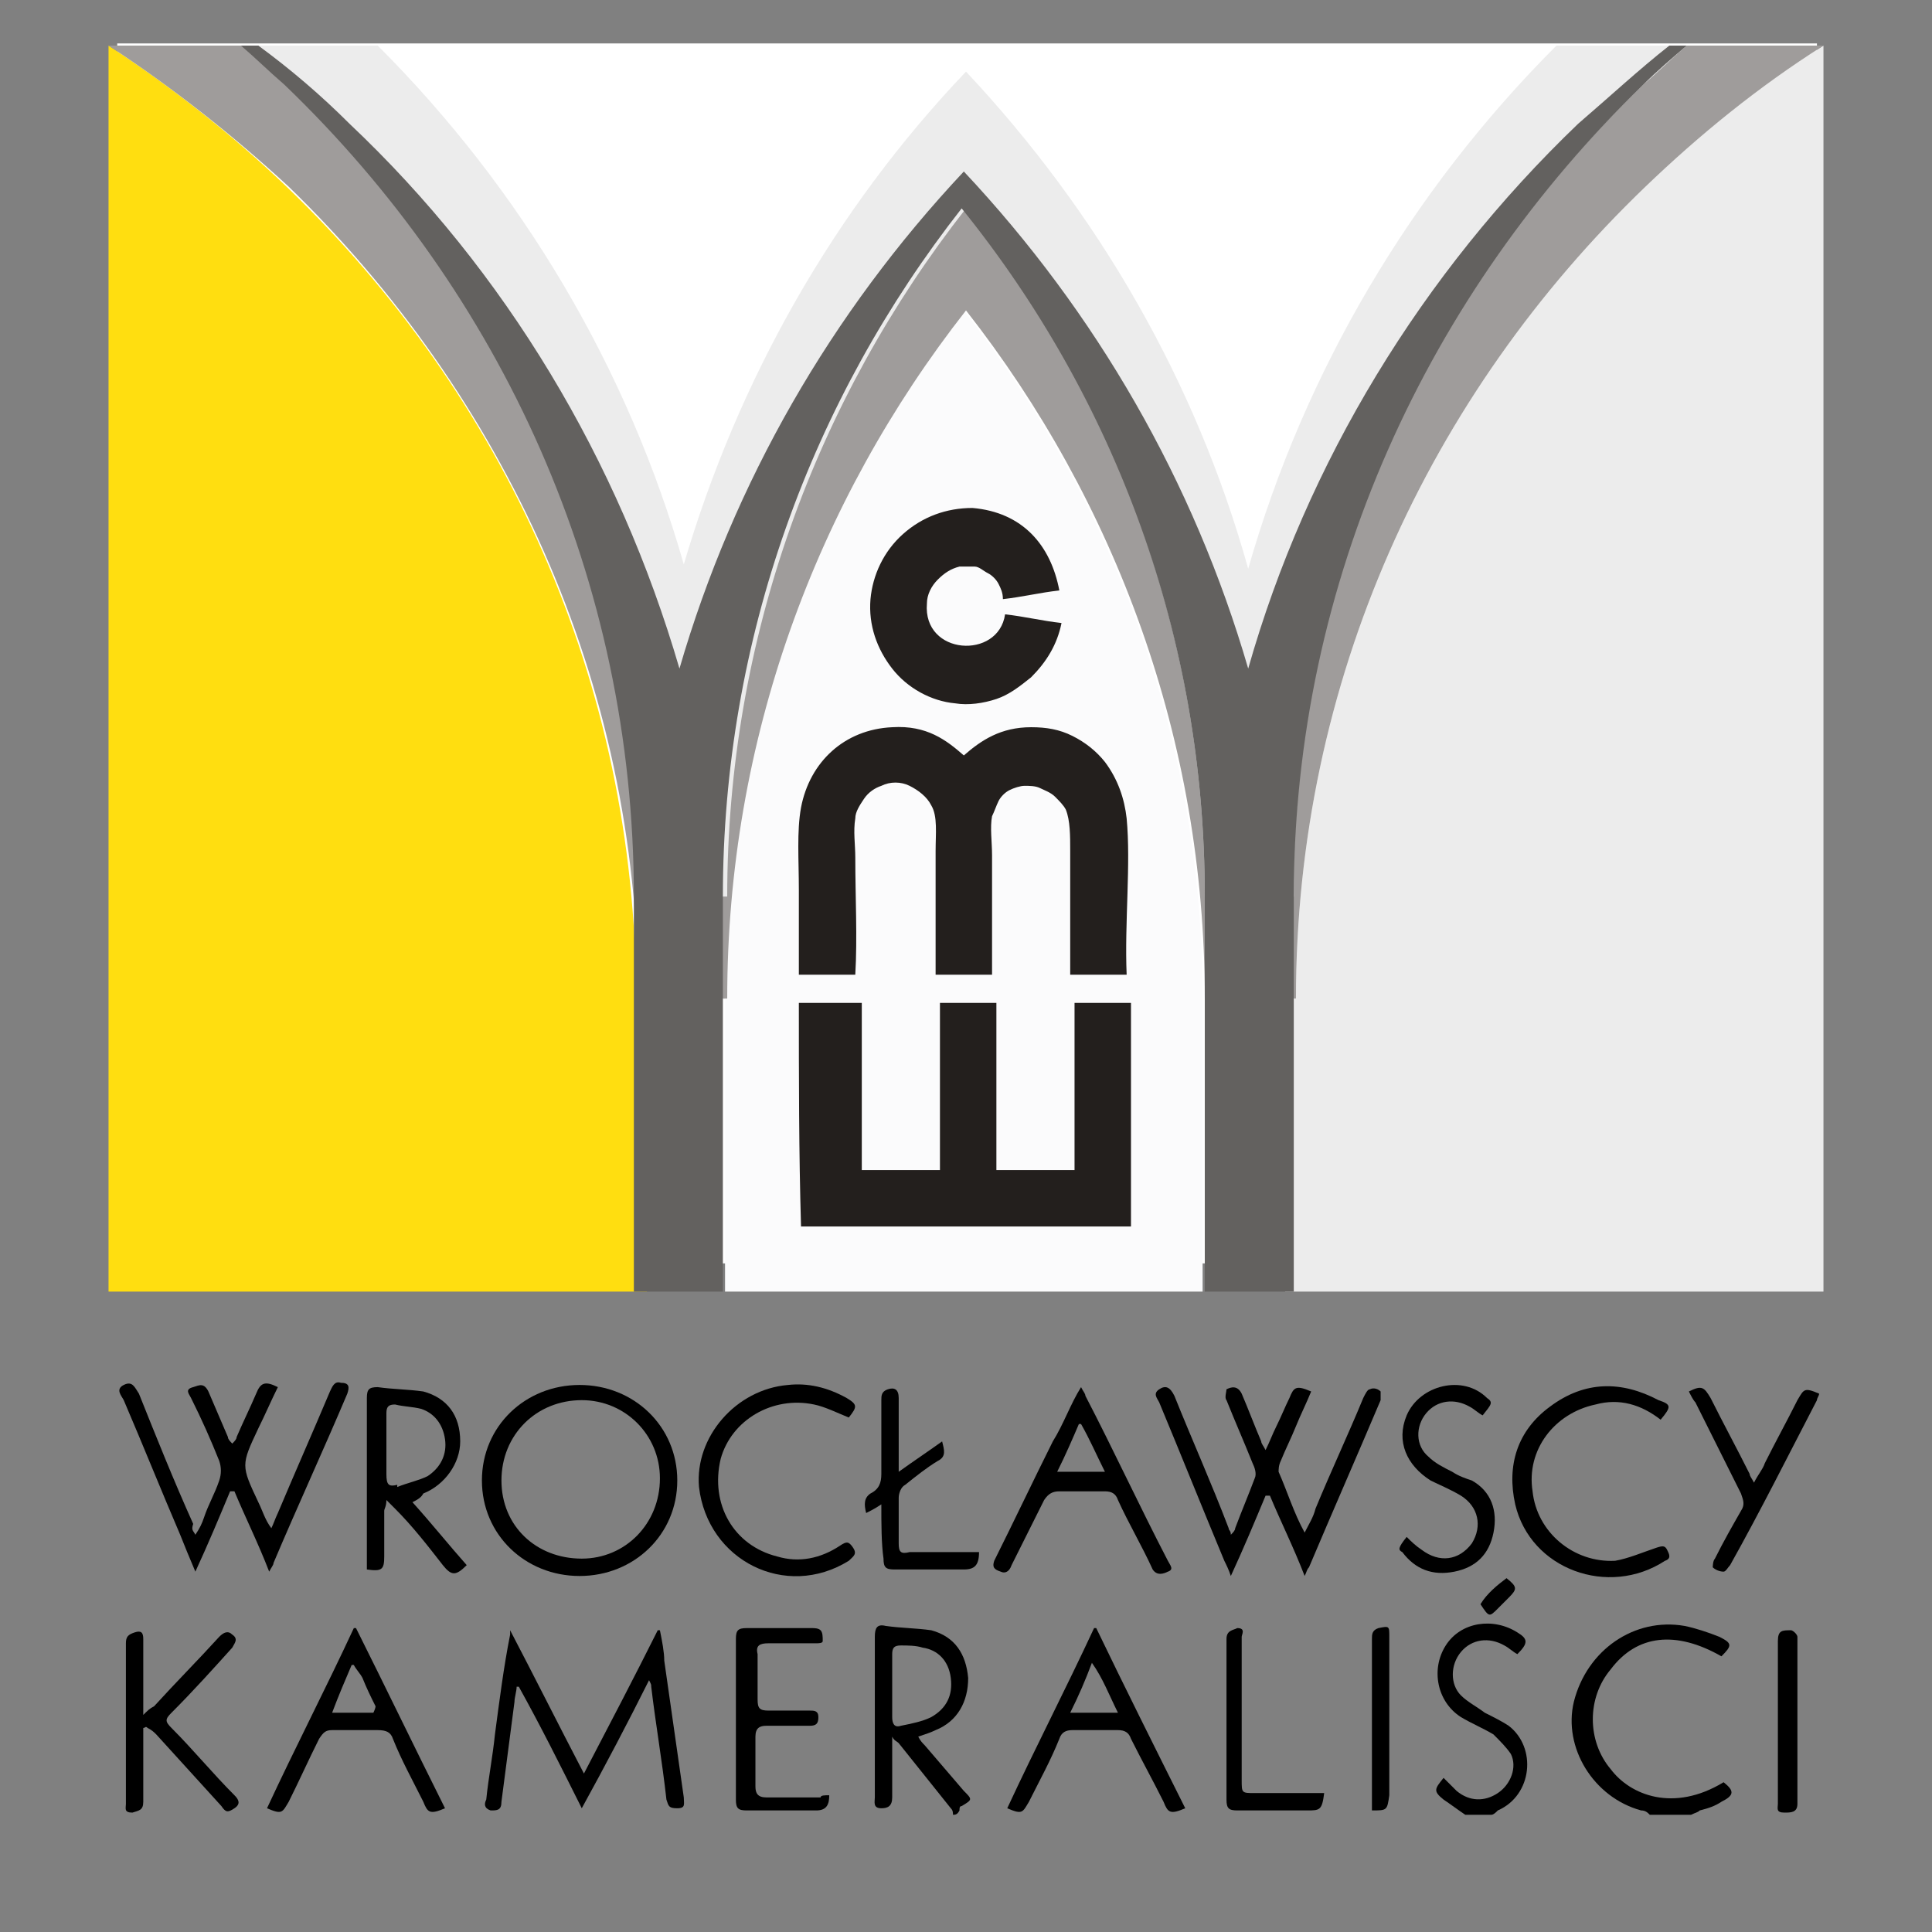
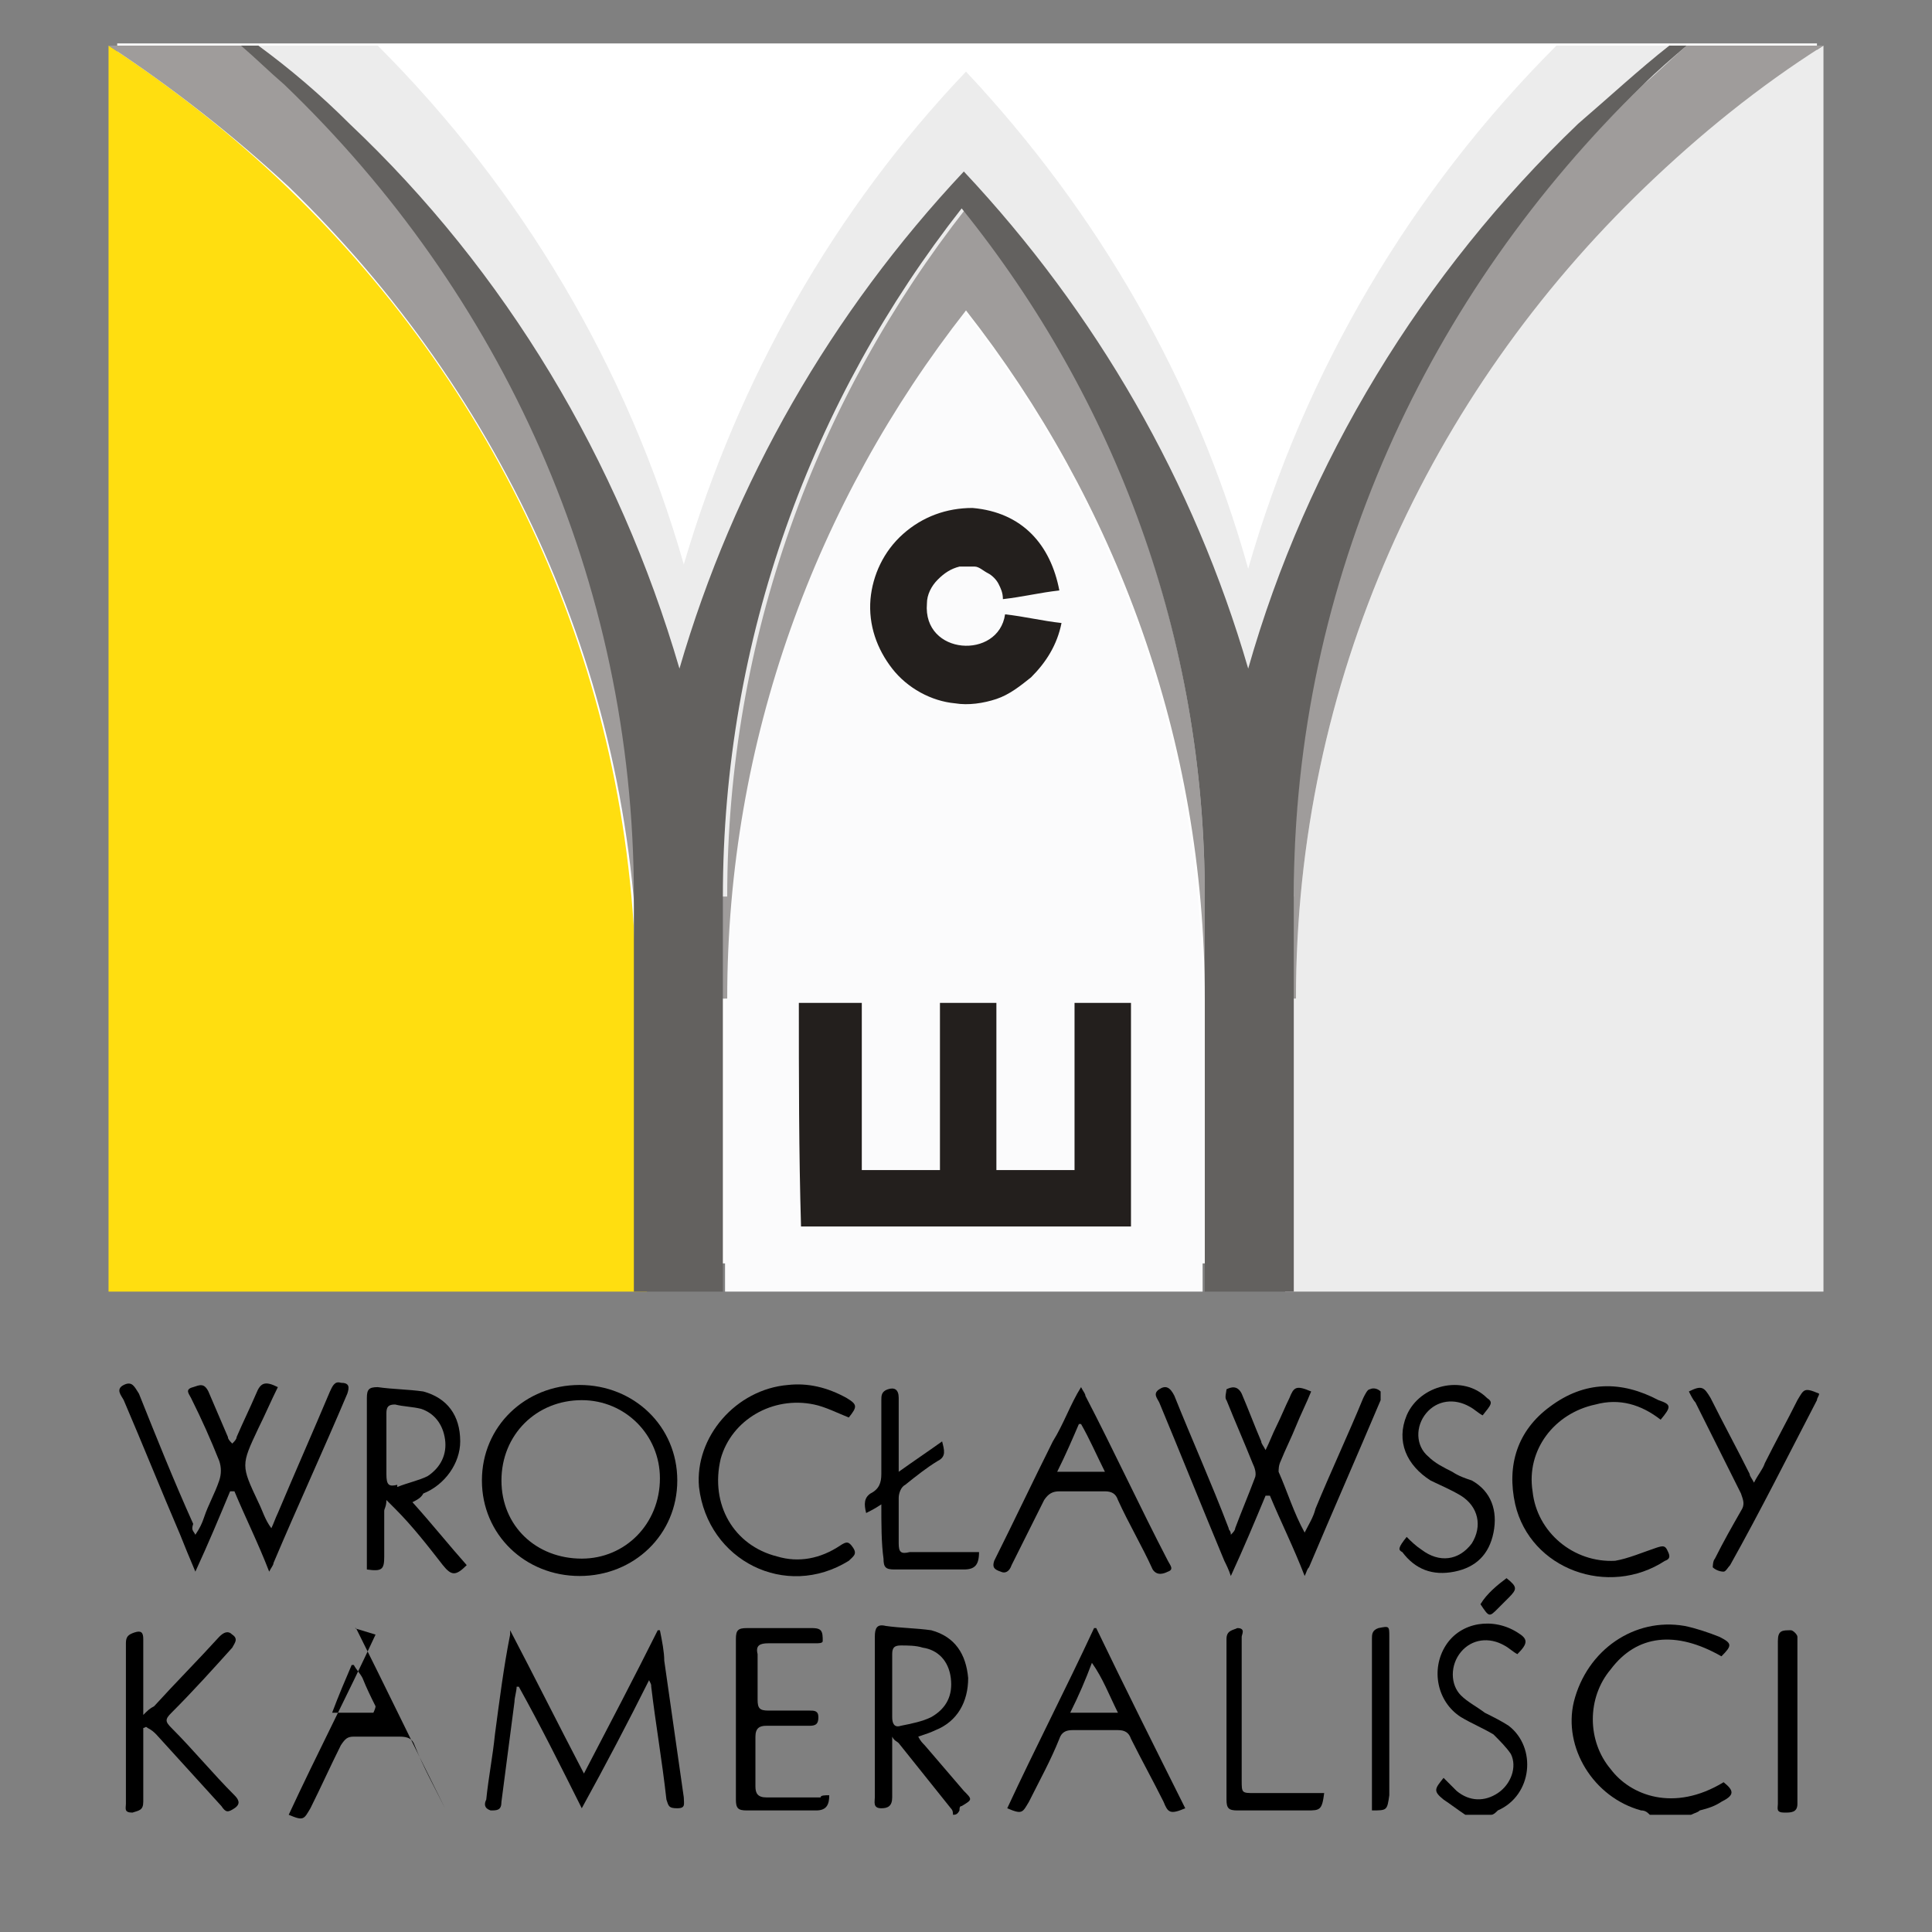
<svg xmlns="http://www.w3.org/2000/svg" version="1.1" id="Warstwa_1" x="0px" y="0px" viewBox="0 0 89 89" style="enable-background:new 0 0 89 89;" xml:space="preserve">
  <rect x="0" y="0" width="89" height="89" fill="#808080" stroke="none" />
  <style type="text/css">
	.st0{fill:#FFFFFF;}
	.st1{fill-rule:evenodd;clip-rule:evenodd;fill:#FBFBFC;}
	.st2{fill-rule:evenodd;clip-rule:evenodd;fill:#FFDE10;}
	.st3{fill-rule:evenodd;clip-rule:evenodd;fill:#ECECEC;}
	.st4{fill:#9F9C9B;}
	.st5{fill:#ECECEC;}
	.st6{fill-rule:evenodd;clip-rule:evenodd;fill:#63615F;}
	.st7{fill-rule:evenodd;clip-rule:evenodd;fill:#231F1D;}
</style>
  <path class="st0" d="M83.6,2H5.4v56.2h78.3V2z" />
  <path class="st1" d="M33.4,59.5h22l0-13.5c0-11.9-4.1-22.9-11-31.7c-6.9,8.8-11,19.8-11,31.7L33.4,59.5z" />
  <path class="st2" d="M29.8,46l0,13.5H5V2.1c2.9,1.9,5.7,4.1,8.2,6.5c10,9.6,16.1,22.8,16.1,37.4L29.8,46z" />
  <path class="st3" d="M84,2.1L84,2.1c-3,1.9-5.7,4.1-8.2,6.5c-10,9.6-16.1,22.8-16.1,37.4h-0.5l0,13.5H84V2.1z" />
  <path class="st4" d="M55.5,46c0-15.7,6.6-29.9,17.3-40.2c1.3-1.3,2.7-2.5,4.2-3.7h7C81,4,78.3,6.2,75.8,8.6  c-10,9.6-16.1,22.8-16.1,37.4L55.5,46z" />
  <path class="st4" d="M55.5,46c0-11.9-4.1-22.9-11-31.7c-6.9,8.8-11,19.8-11,31.7h-4.2c0-14.6,5.7-27.9,15.1-38l0,0  C53.9,18,59.6,31.4,59.6,46L55.5,46z" />
  <path class="st4" d="M29.4,46c0-14.6-6.2-27.8-16.1-37.4C10.7,6.2,7.9,4,5,2.1h7c1.5,1.2,2.9,2.4,4.2,3.7C26.9,16,33.4,30.3,33.4,46  L29.4,46z" />
  <path class="st5" d="M44.5,3.3C45.9,4.8,45.2,4.1,44.5,3.3L44.5,3.3z M11.4,2.1h6C24,8.7,28.9,16.9,31.5,26  c2.5-8.5,6.9-16.3,13-22.7c6.1,6.5,10.6,14.3,13,22.9C60.1,17.1,65,8.8,71.7,2.1h6c-0.7,0.6-1.3,1.2-2,1.8  C66.1,13.1,60,25.8,59.6,39.8c-0.3-12.1,0-13.5,0,1.5h-4.1c0-11.9-4.1-22.9-11-31.7c-6.9,8.8-11,19.8-11,31.7h-4.2  C29.3,25.7,23,12.2,11.4,2.1z" />
  <path class="st6" d="M55.5,41.3v18.2h4.1V41.3c0-14.6,6.2-27.8,16.1-37.4c0.6-0.6,1.3-1.2,2-1.8h-0.8c-1.4,1.1-2.8,2.4-4.2,3.6  c-7.2,6.9-12.5,15.6-15.2,25.1c-2.5-8.6-7-16.4-13.1-22.9l0,0c-6.1,6.5-10.6,14.3-13.1,22.9c-2.8-9.6-8-18.3-15.2-25.1  c-1.3-1.3-2.7-2.5-4.2-3.6h-0.8c0.7,0.6,1.3,1.2,2,1.8c10,9.6,16.1,22.8,16.1,37.4v18.2h4.1V41.3c0-11.9,4.1-22.9,11-31.7  C51.4,18.4,55.5,29.4,55.5,41.3" />
  <path class="st7" d="M44.8,23.4c-1.2,0-2.3,0.4-3.2,1.2c-0.9,0.8-1.4,1.9-1.5,3c-0.1,1.2,0.3,2.3,1,3.2s1.8,1.5,2.9,1.6  c0.6,0.1,1.3,0,1.9-0.2c0.6-0.2,1.1-0.6,1.6-1c0.7-0.7,1.2-1.5,1.4-2.5c-0.9-0.1-1.7-0.3-2.6-0.4c-0.3,2.1-3.8,1.9-3.6-0.5  c0-0.4,0.2-0.8,0.5-1.1c0.3-0.3,0.6-0.5,1-0.6c0.2,0,0.5,0,0.7,0s0.4,0.2,0.6,0.3s0.4,0.3,0.5,0.5c0.1,0.2,0.2,0.4,0.2,0.7  c0.9-0.1,1.7-0.3,2.6-0.4C48.4,25.1,47.1,23.6,44.8,23.4" />
-   <path class="st7" d="M41.1,33.5c-2.2,0.1-3.8,1.6-4.2,3.7c-0.2,1.1-0.1,2.4-0.1,3.8v3.9c0.9,0,1.8,0,2.6,0c0.1-1.7,0-3.6,0-5.4  c0-0.6-0.1-1.2,0-1.8c0-0.3,0.2-0.6,0.4-0.9c0.2-0.3,0.5-0.5,0.8-0.6c0.4-0.2,0.9-0.2,1.3,0c0.4,0.2,0.8,0.5,1,0.9  c0.3,0.5,0.2,1.3,0.2,2.1v5.7h2.6v-5.5c0-0.6-0.1-1.3,0-1.8c0.1-0.2,0.2-0.5,0.3-0.7c0.1-0.2,0.3-0.4,0.5-0.5  c0.2-0.1,0.5-0.2,0.7-0.2c0.2,0,0.5,0,0.7,0.1c0.2,0.1,0.5,0.2,0.7,0.4c0.2,0.2,0.4,0.4,0.5,0.6c0.2,0.5,0.2,1.2,0.2,1.9v5.7h2.6  c-0.1-2.4,0.2-5.1,0-7.2c-0.1-0.9-0.4-1.8-1-2.6c-0.4-0.5-0.9-0.9-1.5-1.2c-0.6-0.3-1.2-0.4-1.9-0.4c-1.4,0-2.3,0.6-3.1,1.3  C43.6,34.1,42.7,33.4,41.1,33.5" />
  <path class="st7" d="M36.8,46.2c0,3.4,0,6.9,0.1,10.3h15.2V46.2h-2.6v7.7h-3.6v-7.7h-2.6c0,2.6,0,5.2,0,7.7c-1.2,0-2.4,0-3.6,0  c0-2.5,0-5.1,0-7.7C38.6,46.2,37.7,46.2,36.8,46.2" />
  <g id="LpaV4n_00000178917260092238262960000006635999729750397083_">
    <g>
      <path d="M43.9,83.6c0-0.1,0-0.2-0.1-0.3c-0.8-1-1.6-2-2.4-3c-0.1-0.1-0.2-0.1-0.3-0.3c0,0.2,0,0.3,0,0.4c0,0.8,0,1.6,0,2.4    c0,0.4-0.2,0.5-0.5,0.5c-0.4,0-0.3-0.3-0.3-0.5c0-2.5,0-4.9,0-7.4c0-0.4,0.1-0.6,0.5-0.5c0.7,0.1,1.4,0.1,2.1,0.2    c1.1,0.3,1.6,1.1,1.7,2.2c0,1.1-0.5,2-1.5,2.4c-0.2,0.1-0.5,0.2-0.8,0.3c0.1,0.2,0.2,0.3,0.3,0.4c0.6,0.7,1.2,1.4,1.8,2.1    c0.4,0.4,0.4,0.4-0.1,0.7c-0.1,0-0.1,0.1-0.1,0.2C44.1,83.6,44,83.6,43.9,83.6z M41.1,77.6c0,0.5,0,1,0,1.5c0,0.3,0.1,0.5,0.4,0.4    c0.5-0.1,1-0.2,1.4-0.4c0.7-0.4,1-1,0.9-1.8c-0.1-0.8-0.6-1.3-1.3-1.4c-0.3-0.1-0.7-0.1-1-0.1c-0.3,0-0.4,0.1-0.4,0.4    C41.1,76.6,41.1,77.1,41.1,77.6z" />
      <path d="M76,83.6c-0.1-0.1-0.2-0.2-0.4-0.2c-2.2-0.6-3.6-2.9-3.1-5c0.6-2.4,2.8-3.9,5.1-3.5c0.5,0.1,1.1,0.3,1.6,0.5    c0.6,0.3,0.6,0.4,0.1,0.9c-2.1-1.2-3.9-1-5.1,0.6c-1.1,1.3-1.1,3.3,0,4.6c0.9,1.2,2.9,2,5.2,0.6c0.5,0.4,0.5,0.6-0.1,0.9    c-0.3,0.2-0.6,0.3-1,0.4c-0.1,0.1-0.2,0.1-0.4,0.2C77.3,83.6,76.7,83.6,76,83.6z" />
      <path d="M67.5,83.6c-0.3-0.2-0.7-0.5-1-0.7c-0.5-0.4-0.4-0.5,0-1c0.2,0.2,0.4,0.4,0.6,0.6c0.6,0.5,1.3,0.5,1.9,0.1    c0.6-0.4,0.9-1.2,0.6-1.8c-0.2-0.3-0.5-0.6-0.8-0.9c-0.5-0.3-1-0.5-1.5-0.8c-1.1-0.7-1.4-2.2-0.7-3.3c0.7-1.1,2.2-1.3,3.3-0.6    c0.5,0.3,0.5,0.5,0,1c-0.2-0.1-0.4-0.3-0.6-0.4c-0.7-0.4-1.5-0.3-2,0.3c-0.5,0.6-0.5,1.5,0,2c0.3,0.3,0.7,0.5,1.1,0.8    c0.4,0.2,0.8,0.4,1.1,0.6c1.3,1,1.1,3.2-0.5,3.9c-0.1,0.1-0.2,0.2-0.3,0.2C68.4,83.6,68,83.6,67.5,83.6z" />
      <path d="M58.3,68.9c-0.5,1.2-1,2.4-1.6,3.7c-0.1-0.3-0.2-0.5-0.3-0.7c-1-2.4-2-4.9-3-7.3c-0.1-0.2-0.3-0.4,0-0.6    c0.3-0.2,0.5-0.1,0.7,0.3c0.8,2,1.7,4,2.5,6.1c0,0.1,0.1,0.1,0.1,0.3c0.1-0.1,0.2-0.2,0.2-0.3c0.3-0.8,0.6-1.5,0.9-2.3    c0.1-0.2,0-0.5-0.1-0.7c-0.4-1-0.8-1.9-1.2-2.9c-0.1-0.1,0-0.4,0-0.5c0.2-0.1,0.5-0.2,0.7,0.2c0.3,0.7,0.6,1.5,0.9,2.2    c0,0.1,0.1,0.2,0.2,0.4c0.2-0.4,0.3-0.7,0.5-1.1c0.2-0.4,0.4-0.9,0.6-1.3c0.2-0.5,0.3-0.6,1-0.3c-0.2,0.5-0.5,1.1-0.7,1.6    c-0.2,0.5-0.5,1.1-0.7,1.6c-0.1,0.2-0.1,0.4-0.1,0.5c0.4,0.9,0.7,1.9,1.2,2.8c0.2-0.4,0.4-0.7,0.5-1.1c0.7-1.7,1.5-3.4,2.2-5.1    c0.1-0.2,0.2-0.4,0.3-0.4c0.2-0.1,0.4,0,0.5,0.1c0,0,0,0.3,0,0.4c-1.1,2.6-2.2,5.1-3.3,7.7c-0.1,0.1-0.1,0.2-0.2,0.4    c-0.5-1.3-1.1-2.5-1.6-3.7C58.4,68.9,58.3,68.9,58.3,68.9z" />
      <path d="M9,70.7c0.2-0.3,0.3-0.5,0.4-0.8c0.2-0.6,0.5-1.1,0.7-1.7c0.1-0.3,0.1-0.6,0-0.9c-0.4-1-0.8-1.9-1.3-2.9    c-0.1-0.2-0.3-0.4,0.1-0.5c0.3-0.1,0.5-0.2,0.7,0.2c0.3,0.7,0.6,1.4,0.9,2.1c0,0.1,0.1,0.2,0.2,0.3c0.1-0.1,0.2-0.2,0.2-0.3    c0.3-0.7,0.6-1.3,0.9-2c0.2-0.5,0.4-0.6,1-0.3c-0.3,0.6-0.6,1.3-0.9,1.9c-0.8,1.7-0.8,1.7,0,3.4c0.2,0.4,0.3,0.8,0.6,1.2    c0.1-0.2,0.2-0.5,0.3-0.7c0.8-1.9,1.6-3.7,2.4-5.6c0.1-0.2,0.2-0.5,0.5-0.4c0.4,0,0.4,0.2,0.3,0.5c-1.1,2.6-2.3,5.2-3.4,7.8    c0,0.1-0.1,0.2-0.2,0.4c-0.5-1.3-1.1-2.5-1.6-3.7c-0.1,0-0.1,0-0.2,0c-0.5,1.2-1,2.4-1.6,3.7c-0.3-0.7-0.5-1.2-0.7-1.7    c-0.9-2.1-1.7-4.1-2.6-6.2c-0.1-0.2-0.4-0.5,0-0.7c0.4-0.2,0.5,0.1,0.7,0.4c0.8,2,1.6,4,2.5,6C8.8,70.5,8.9,70.5,9,70.7z" />
      <path d="M23.5,75.1c1.1,2.1,2.2,4.3,3.4,6.6c1.2-2.3,2.3-4.4,3.4-6.6c0,0,0.1,0,0.1,0c0.1,0.5,0.2,1,0.2,1.4    c0.3,2.1,0.6,4.2,0.9,6.3c0,0.3,0.1,0.5-0.3,0.5c-0.4,0-0.4-0.1-0.5-0.4c-0.2-1.8-0.5-3.5-0.7-5.2c0-0.1,0-0.1-0.1-0.3    c-1,2-2,3.9-3.1,5.9c-1-2-1.9-3.8-2.9-5.6c0,0-0.1,0-0.1,0c0,0.2-0.1,0.5-0.1,0.7c-0.2,1.5-0.4,3.1-0.6,4.6c0,0.4-0.2,0.4-0.5,0.4    c-0.3-0.1-0.3-0.3-0.2-0.5c0.1-1,0.3-2,0.4-3c0.2-1.5,0.4-3.1,0.7-4.6c0-0.1,0-0.1,0-0.2C23.4,75.1,23.5,75.1,23.5,75.1z" />
      <path d="M26.7,63.8c2.5,0,4.5,1.9,4.5,4.4c0,2.5-2,4.4-4.5,4.4c-2.5,0-4.5-1.9-4.5-4.4C22.2,65.7,24.2,63.8,26.7,63.8z M26.8,71.8    c2,0,3.6-1.6,3.6-3.7c0-2-1.6-3.6-3.6-3.6c-2.1,0-3.7,1.6-3.7,3.7C23.1,70.3,24.7,71.8,26.8,71.8z" />
      <path d="M19,69.2c0.9,1,1.7,2,2.5,2.9c-0.5,0.5-0.7,0.5-1.1,0c-0.7-0.9-1.4-1.8-2.2-2.6c-0.1-0.1-0.2-0.2-0.4-0.4    c0,0.3-0.1,0.4-0.1,0.5c0,0.7,0,1.4,0,2.1c0,0.6-0.1,0.7-0.8,0.6c0-0.1,0-0.3,0-0.5c0-2.5,0-4.9,0-7.4c0-0.4,0.1-0.5,0.5-0.5    c0.7,0.1,1.4,0.1,2.1,0.2c1.1,0.3,1.7,1.1,1.7,2.3c0,1-0.7,2-1.7,2.4C19.4,69,19.2,69.1,19,69.2z M18.3,68.4c0,0,0,0.1,0,0.1    c0.5-0.2,1-0.3,1.4-0.5c0.6-0.4,0.9-1,0.8-1.7c-0.1-0.7-0.5-1.2-1.1-1.4c-0.4-0.1-0.8-0.1-1.2-0.2c-0.3,0-0.4,0.1-0.4,0.4    c0,0.9,0,1.9,0,2.8C17.8,68.4,17.9,68.5,18.3,68.4z" />
      <path d="M54.6,83.3c-0.7,0.3-0.8,0.2-1-0.3c-0.5-1-1-1.9-1.5-2.9c-0.1-0.3-0.3-0.4-0.6-0.4c-0.7,0-1.4,0-2.1,0    c-0.3,0-0.5,0.1-0.6,0.4c-0.4,1-0.9,1.9-1.4,2.9c-0.3,0.5-0.3,0.6-1,0.3c1.3-2.8,2.7-5.5,4-8.3c0,0,0.1,0,0.1,0    C51.8,77.7,53.2,80.5,54.6,83.3z M51.5,78.9c-0.4-0.8-0.7-1.6-1.2-2.3c-0.3,0.8-0.6,1.5-1,2.3C50.1,78.9,50.7,78.9,51.5,78.9z" />
      <path d="M49.8,63.9c0.1,0.2,0.2,0.3,0.2,0.4c1.3,2.5,2.5,5.1,3.8,7.6c0.1,0.2,0.3,0.4,0,0.5c-0.2,0.1-0.5,0.2-0.7-0.1    c-0.5-1.1-1.1-2.1-1.6-3.2c-0.1-0.3-0.3-0.4-0.6-0.4c-0.7,0-1.4,0-2.1,0c-0.3,0-0.5,0.1-0.7,0.4c-0.5,1-1,2-1.5,3    c-0.1,0.3-0.3,0.4-0.5,0.3c-0.3-0.1-0.4-0.2-0.3-0.5c0.9-1.8,1.8-3.7,2.7-5.5C49,65.6,49.3,64.7,49.8,63.9z M50.9,67.8    c-0.4-0.8-0.7-1.5-1.1-2.2c0,0-0.1,0-0.1,0c-0.3,0.7-0.6,1.4-1,2.2C49.5,67.8,50.1,67.8,50.9,67.8z" />
-       <path d="M16.4,75c1.4,2.8,2.7,5.5,4.1,8.3c-0.7,0.3-0.8,0.2-1-0.3c-0.5-1-1-1.9-1.4-2.9c-0.1-0.3-0.3-0.4-0.7-0.4    c-0.7,0-1.4,0-2.1,0c-0.3,0-0.4,0.1-0.6,0.4c-0.5,1-0.9,1.9-1.4,2.9c-0.3,0.5-0.3,0.6-1,0.3c1.3-2.8,2.7-5.5,4-8.3    C16.3,75,16.3,75,16.4,75z M16.3,76.7c0,0-0.1,0-0.1,0c-0.3,0.7-0.6,1.4-0.9,2.2c0.7,0,1.3,0,1.9,0c0,0,0.1-0.2,0.1-0.3    c-0.2-0.4-0.4-0.8-0.6-1.3C16.6,77.1,16.4,76.9,16.3,76.7z" />
+       <path d="M16.4,75c1.4,2.8,2.7,5.5,4.1,8.3c-0.5-1-1-1.9-1.4-2.9c-0.1-0.3-0.3-0.4-0.7-0.4    c-0.7,0-1.4,0-2.1,0c-0.3,0-0.4,0.1-0.6,0.4c-0.5,1-0.9,1.9-1.4,2.9c-0.3,0.5-0.3,0.6-1,0.3c1.3-2.8,2.7-5.5,4-8.3    C16.3,75,16.3,75,16.4,75z M16.3,76.7c0,0-0.1,0-0.1,0c-0.3,0.7-0.6,1.4-0.9,2.2c0.7,0,1.3,0,1.9,0c0,0,0.1-0.2,0.1-0.3    c-0.2-0.4-0.4-0.8-0.6-1.3C16.6,77.1,16.4,76.9,16.3,76.7z" />
      <path d="M6.6,79.6c0,0.4,0,0.8,0,1.3c0,0.7,0,1.4,0,2.1c0,0.4-0.2,0.4-0.5,0.5c-0.4,0-0.3-0.2-0.3-0.4c0-2.5,0-5,0-7.4    c0-0.3,0.1-0.4,0.4-0.5c0.3-0.1,0.4,0,0.4,0.3c0,1,0,2,0,2.9c0,0.2,0,0.3,0,0.6c0.2-0.2,0.3-0.3,0.5-0.4c1-1.1,2-2.1,3-3.2    c0.2-0.2,0.4-0.3,0.6-0.1c0.3,0.2,0.1,0.4,0,0.6c-0.9,1-1.8,2-2.8,3c-0.3,0.3-0.3,0.4,0,0.7c1,1,1.9,2.1,2.9,3.1    c0.2,0.2,0.3,0.4,0,0.6c-0.3,0.2-0.4,0.2-0.6-0.1c-1-1.1-2-2.2-3-3.3c-0.1-0.1-0.2-0.2-0.4-0.3C6.7,79.5,6.7,79.6,6.6,79.6z" />
      <path d="M76.5,65.4c-0.9-0.7-1.9-1-3-0.7c-1.9,0.4-3.2,2.1-2.9,4c0.2,1.9,1.9,3.3,3.8,3.2c0.6-0.1,1.3-0.4,1.9-0.6    c0.3-0.1,0.4-0.1,0.5,0.1c0.1,0.2,0.2,0.4-0.1,0.5c-2.6,1.7-6.2,0.4-6.9-2.6c-0.4-1.8,0.1-3.4,1.6-4.5c1.6-1.2,3.3-1.2,5-0.3    C77,64.7,77,64.8,76.5,65.4z" />
      <path d="M39.1,65.3c-0.5-0.2-1.1-0.5-1.6-0.6c-1.9-0.4-3.8,0.7-4.3,2.5c-0.5,2.1,0.6,4,2.6,4.5c1,0.3,2,0.1,2.9-0.5    c0.3-0.2,0.4-0.2,0.6,0.1c0.2,0.3,0,0.4-0.2,0.6c-2.9,1.8-6.5,0-6.9-3.4c-0.2-2.3,1.7-4.5,4.1-4.7c0.9-0.1,1.8,0.1,2.7,0.6    C39.5,64.7,39.5,64.8,39.1,65.3z" />
      <path d="M38.2,82.7c0,0.4-0.1,0.7-0.6,0.7c-1.1,0-2.1,0-3.2,0c-0.4,0-0.5-0.1-0.5-0.5c0-2.5,0-4.9,0-7.4c0-0.4,0.1-0.5,0.5-0.5    c1,0,2,0,3,0c0.1,0,0.3,0,0.4,0.1c0.1,0.1,0.1,0.3,0.1,0.5c0,0.1-0.2,0.1-0.3,0.1c-0.7,0-1.5,0-2.2,0c-0.4,0-0.6,0.1-0.5,0.5    c0,0.7,0,1.4,0,2.1c0,0.4,0.1,0.5,0.5,0.5c0.6,0,1.3,0,1.9,0c0.2,0,0.4,0,0.4,0.3c0,0.3-0.1,0.4-0.4,0.4c-0.7,0-1.3,0-2,0    c-0.3,0-0.5,0.1-0.5,0.5c0,0.8,0,1.5,0,2.3c0,0.3,0.1,0.5,0.5,0.5c0.8,0,1.7,0,2.5,0C37.8,82.7,38,82.7,38.2,82.7z" />
      <path d="M64.8,70.8c0.2,0.2,0.4,0.4,0.7,0.6c0.8,0.6,1.7,0.5,2.3-0.3c0.5-0.8,0.3-1.7-0.5-2.2c-0.5-0.3-1-0.5-1.4-0.7    c-1.1-0.7-1.6-1.8-1.1-3c0.6-1.4,2.6-1.9,3.7-0.8c0.3,0.2,0.2,0.3-0.2,0.8c-0.2-0.1-0.4-0.3-0.6-0.4c-0.7-0.4-1.5-0.3-2,0.3    c-0.5,0.6-0.5,1.5,0.1,2c0.3,0.3,0.7,0.5,1.1,0.7c0.3,0.2,0.6,0.3,0.9,0.4c0.9,0.5,1.2,1.4,1,2.4c-0.2,1-0.8,1.6-1.8,1.8    c-1,0.2-1.8-0.1-2.4-0.9C64.4,71.4,64.4,71.3,64.8,70.8z" />
      <path d="M40.6,69.3c-0.3,0.2-0.5,0.3-0.7,0.4c-0.1-0.4-0.1-0.7,0.2-0.9c0.4-0.2,0.5-0.5,0.5-0.9c0-1.1,0-2.2,0-3.4    c0-0.2,0-0.4,0.3-0.5c0.3-0.1,0.5,0,0.5,0.4c0,0.9,0,1.9,0,2.8c0,0.2,0,0.3,0,0.6c0.7-0.5,1.3-0.9,2-1.4c0.1,0.4,0.2,0.7-0.2,0.9    c-0.5,0.3-1,0.7-1.5,1.1c-0.2,0.1-0.3,0.4-0.3,0.6c0,0.7,0,1.4,0,2.1c0,0.4,0.1,0.5,0.5,0.4c0.9,0,1.8,0,2.7,0c0.2,0,0.3,0,0.5,0    c0,0.6-0.2,0.8-0.7,0.8c-1.1,0-2.2,0-3.2,0c-0.4,0-0.5-0.1-0.5-0.5C40.6,71.1,40.6,70.2,40.6,69.3z" />
      <path d="M77.8,64.1c0.6-0.3,0.7-0.2,1,0.3c0.6,1.2,1.2,2.3,1.8,3.5c0,0.1,0.1,0.2,0.2,0.4c0.2-0.4,0.4-0.6,0.5-0.9    c0.5-1,1-1.9,1.5-2.9c0.3-0.5,0.3-0.6,1-0.3c0,0.1-0.1,0.2-0.1,0.3c-1.3,2.5-2.6,5.1-4,7.6c-0.1,0.1-0.2,0.3-0.3,0.3    c-0.2,0-0.4-0.1-0.5-0.2c0,0,0-0.3,0.1-0.4c0.4-0.8,0.8-1.5,1.2-2.2c0.2-0.3,0.1-0.5,0-0.8c-0.7-1.4-1.4-2.8-2.1-4.2    C78,64.5,77.9,64.3,77.8,64.1z" />
      <path d="M61,82.6c-0.1,0.8-0.2,0.8-0.8,0.8c-1.1,0-2.1,0-3.2,0c-0.4,0-0.5-0.1-0.5-0.5c0-2.5,0-5,0-7.4c0-0.4,0.3-0.4,0.5-0.5    c0.4,0,0.2,0.3,0.2,0.4c0,2.2,0,4.4,0,6.6c0,0.6,0,0.6,0.6,0.6C58.9,82.6,59.9,82.6,61,82.6z" />
      <path d="M81.9,79.3c0-1.2,0-2.5,0-3.7c0-0.5,0.2-0.5,0.6-0.5c0.1,0,0.3,0.2,0.3,0.3c0,2.6,0,5.1,0,7.7c0,0.4-0.3,0.4-0.6,0.4    c-0.4,0-0.3-0.2-0.3-0.4C81.9,81.7,81.9,80.5,81.9,79.3z" />
      <path d="M63.2,83.4c0-0.1,0-0.2,0-0.4c0-2.5,0-5,0-7.5c0-0.2,0-0.4,0.3-0.5c0.5-0.1,0.5-0.1,0.5,0.4c0,2.4,0,4.8,0,7.3    C63.9,83.4,63.9,83.4,63.2,83.4z" />
      <path d="M69.4,72.7c0.5,0.4,0.5,0.5,0.1,0.9c-0.2,0.2-0.3,0.3-0.5,0.5c-0.4,0.4-0.4,0.4-0.8-0.2C68.5,73.4,69,73,69.4,72.7z" />
    </g>
  </g>
</svg>